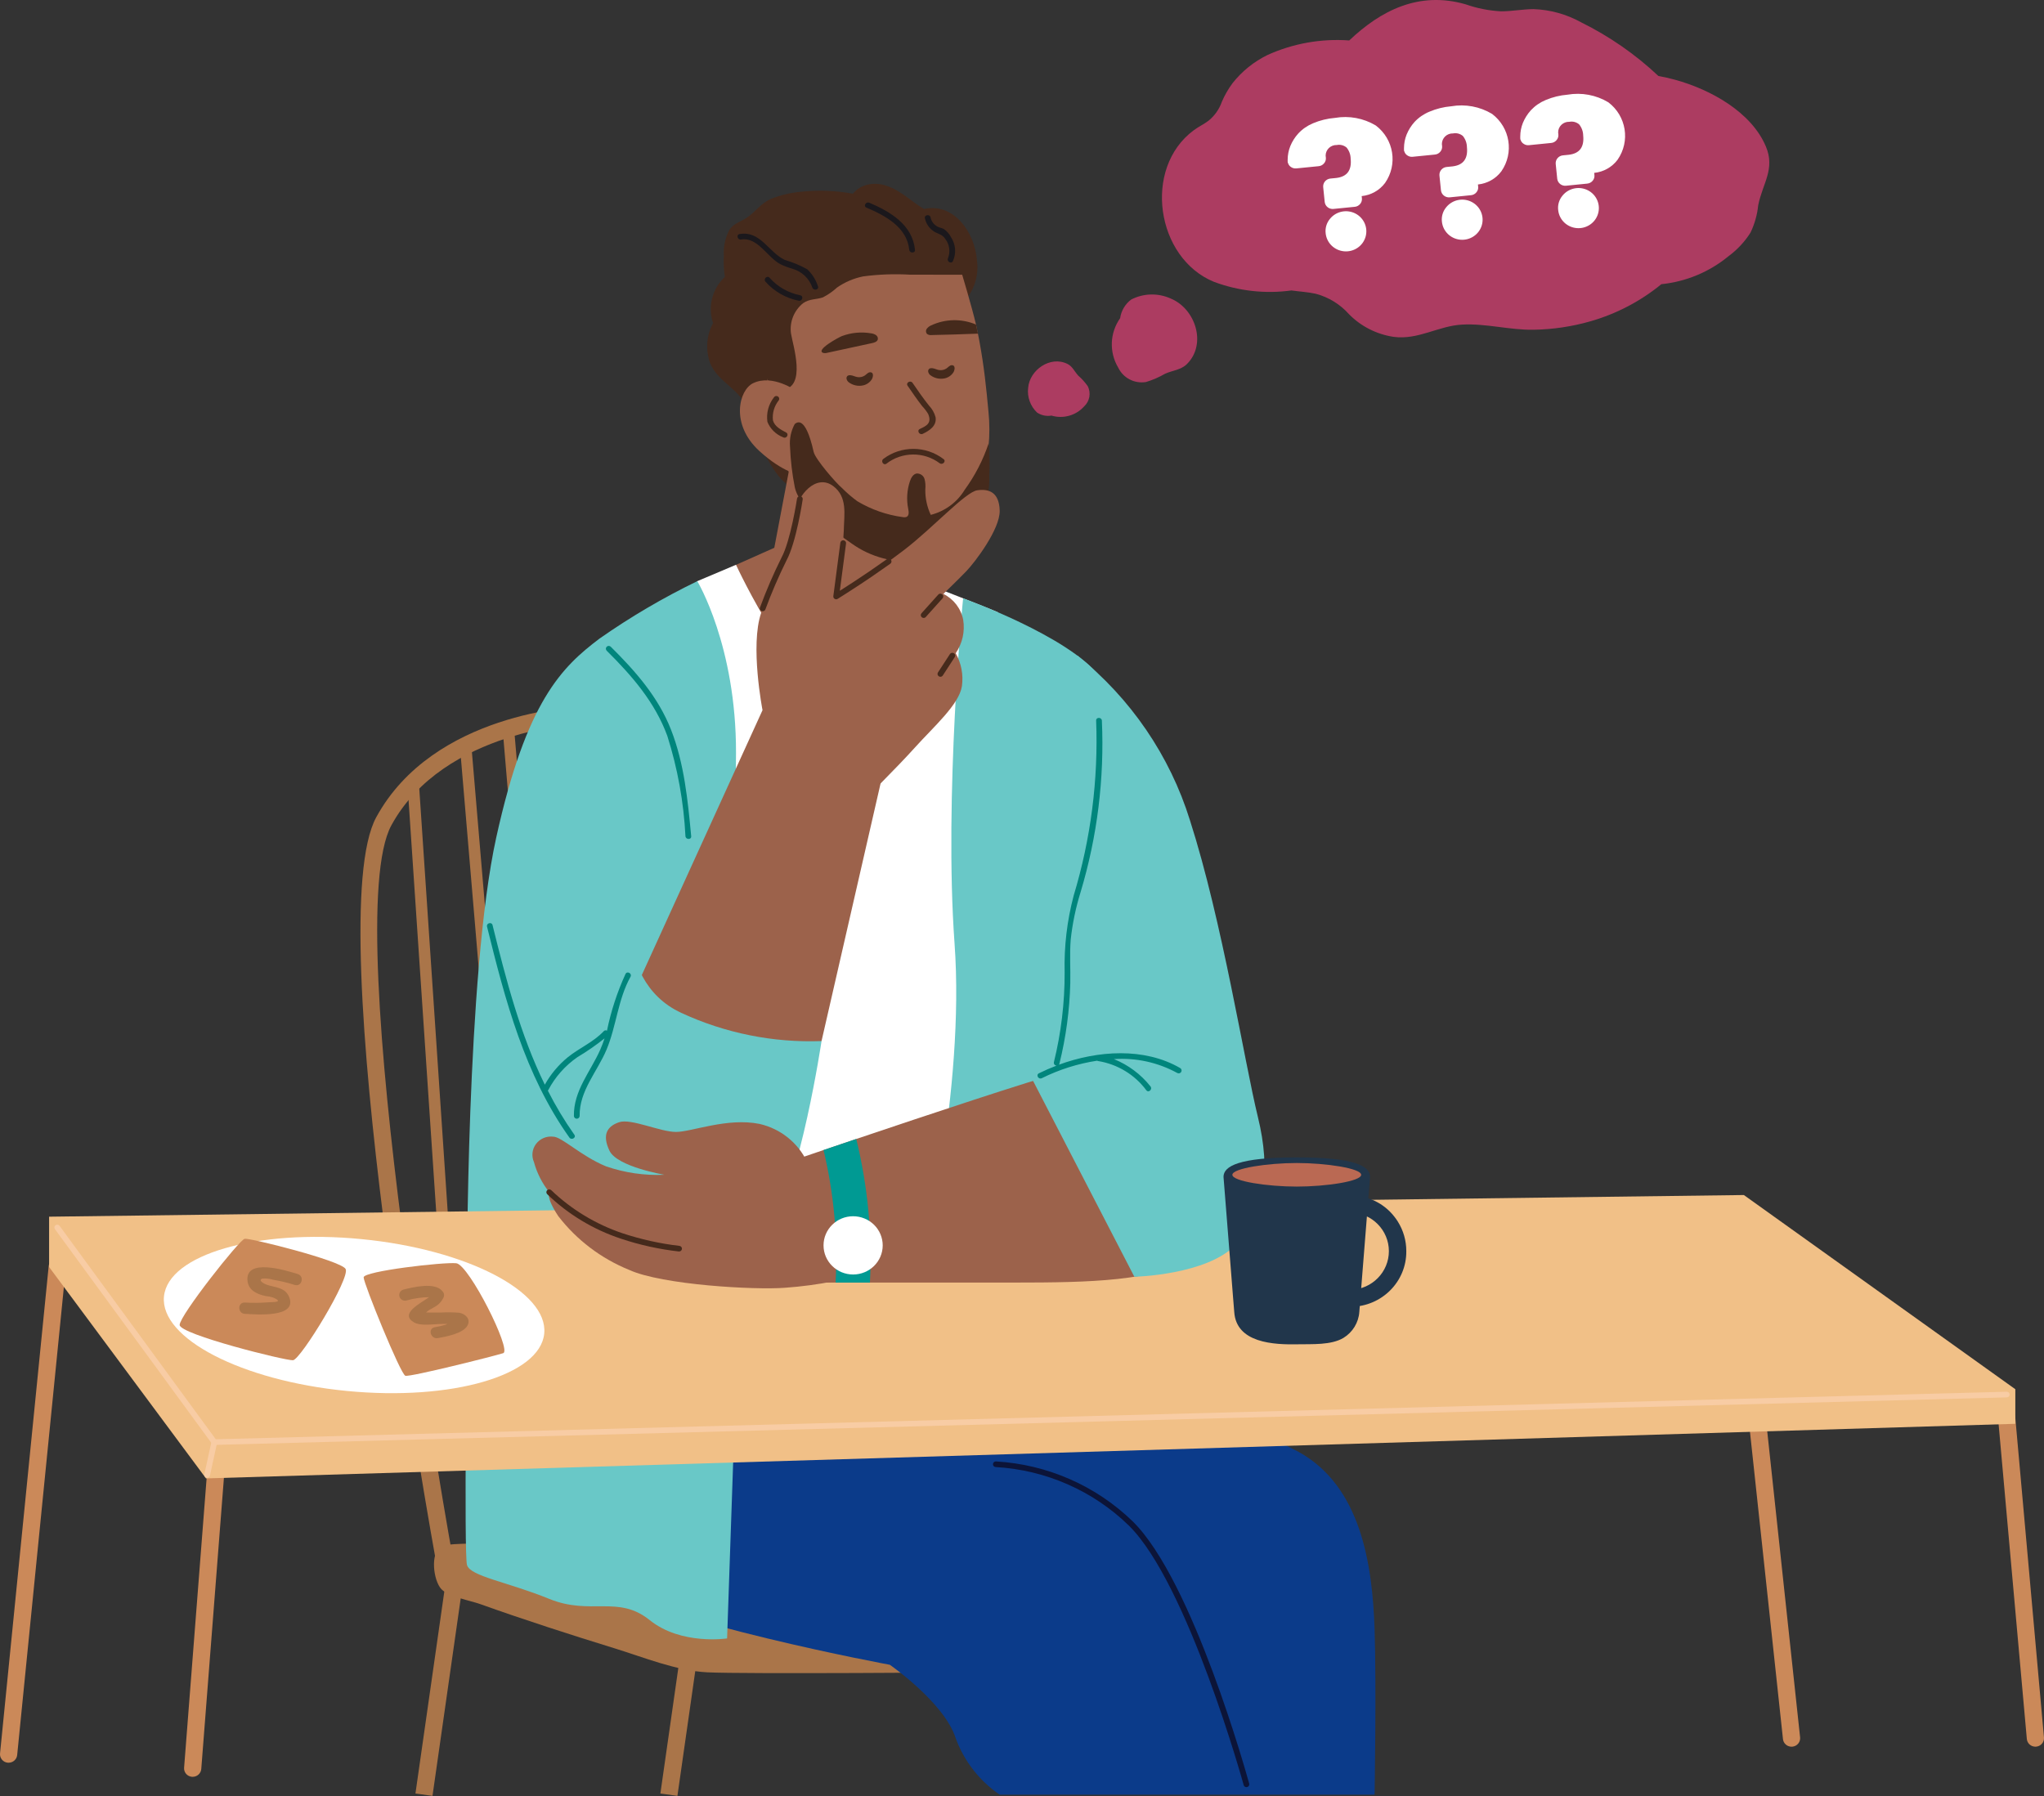
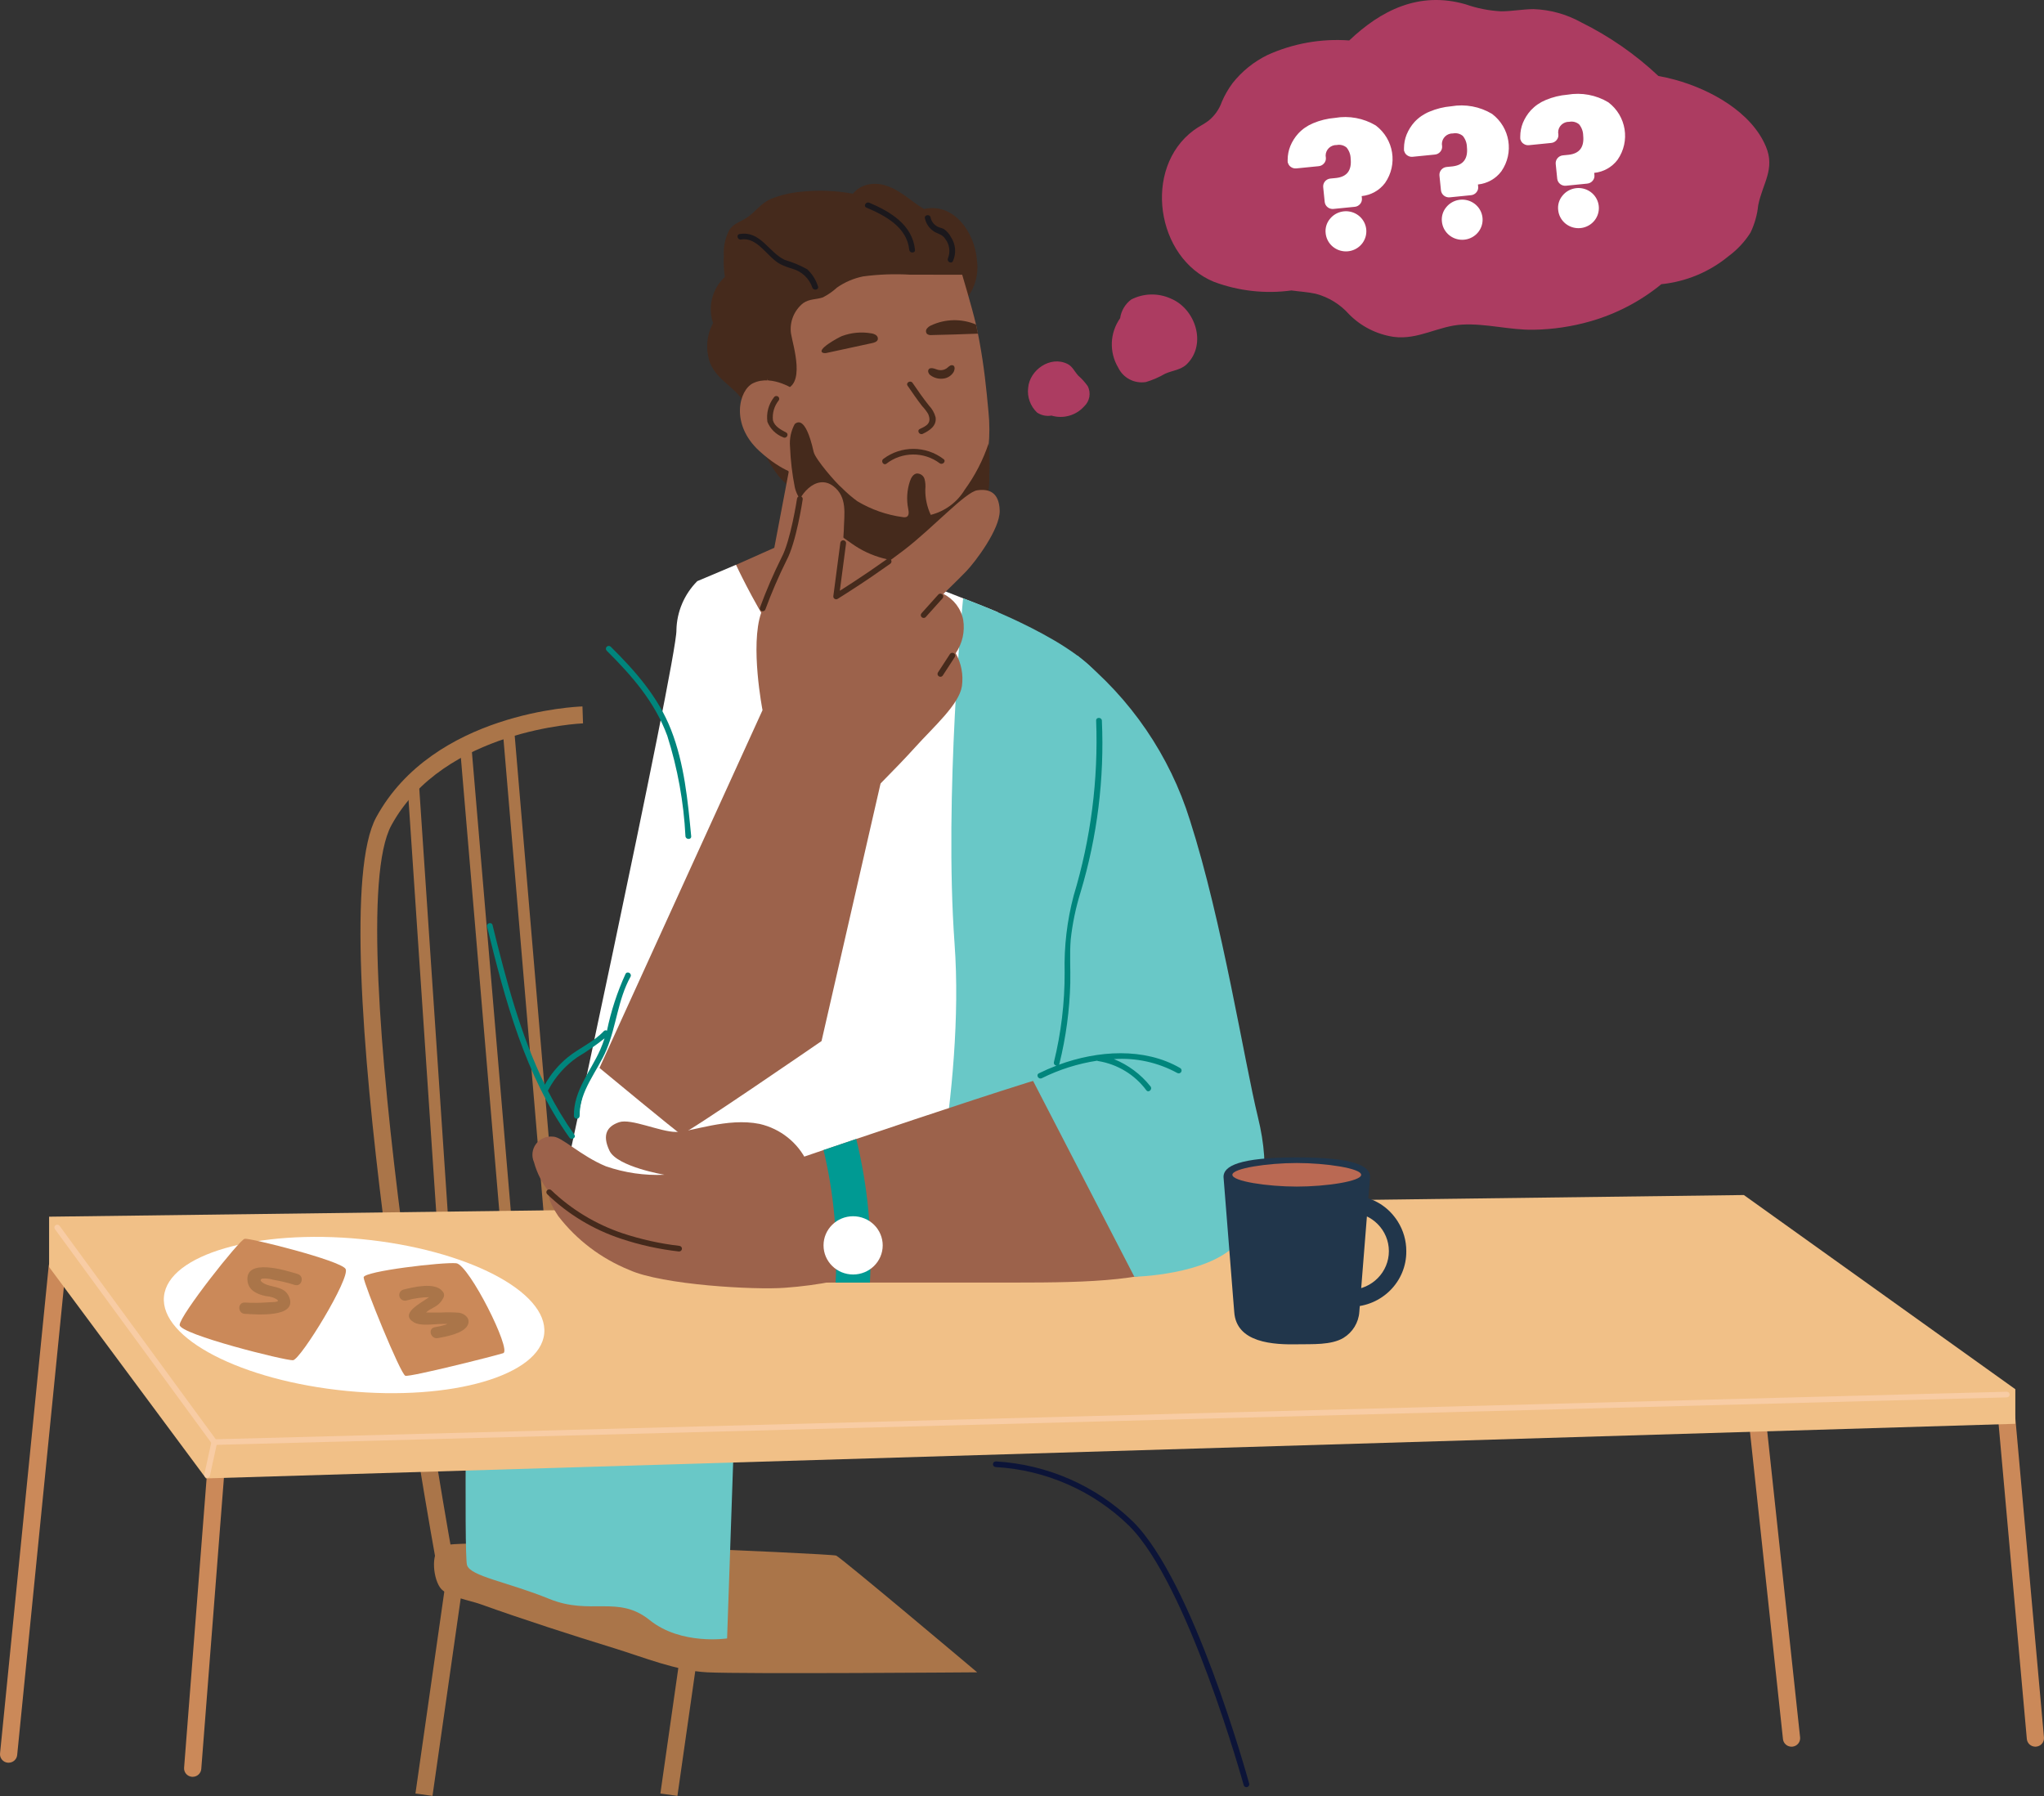
<svg xmlns="http://www.w3.org/2000/svg" width="165px" height="145px" viewBox="0 0 165 145" version="1.1">
  <rect x="0" y="0" width="165" height="145" fill="#333333" stroke="none" />
  <title>Group</title>
  <g id="All-Pages" stroke="none" stroke-width="1" fill="none" fill-rule="evenodd">
    <g id="01-Homepage-(selected-concept-v.4)" transform="translate(-810, -1147)" fill-rule="nonzero">
      <g id="Group-14" transform="translate(0, -106)">
        <g id="Block-Module---Wide-3-Copy-10" transform="translate(768, 1253)">
          <g id="Group" transform="translate(28, 0)">
            <g transform="translate(14, 0)">
              <g>
                <g transform="translate(0, 14.839)">
                  <g transform="translate(57.088, 0)" fill="#452A1C" id="Path">
                    <path d="M21.776,6.182 C21.612,3.946 19.911,1.489 17.502,2.037 C17.22,1.867 16.946,1.684 16.682,1.488 C15.664,0.713 14.441,-0.213 13.062,0.044 C12.551,0.134 12.089,0.402 11.763,0.8 C10.356,0.543 8.918,0.492 7.496,0.65 C6.689,0.727 5.899,0.918 5.148,1.219 C4.313,1.583 3.932,2.242 3.203,2.732 C2.714,3.061 2.154,3.193 1.802,3.698 C1.456,4.348 1.298,5.078 1.343,5.81 C1.312,6.381 1.34,6.953 1.428,7.518 C0.4,8.471 0.028,9.926 0.474,11.245 C-0.062,12.243 -0.148,13.417 0.239,14.481 C0.908,16.118 2.788,16.575 3.266,18.35 C3.719,20.079 4.465,21.72 5.473,23.204 C6.109,24.144 7.191,25.126 8.435,24.614 C9.071,24.246 9.626,23.756 10.065,23.171 C10.694,22.505 11.294,21.813 11.863,21.095 C13.017,19.647 14.042,18.103 14.927,16.482 C15.722,15.025 16.302,13.457 17.093,11.998 C18.295,11.473 19.4,10.754 20.362,9.872 C21.436,8.956 21.968,7.568 21.776,6.182 Z" />
                  </g>
                  <g transform="translate(53.308, 112.473)" fill="#AA7549" id="Rectangle">
                    <polygon transform="translate(1.937, 8.844) rotate(-81.991) translate(-1.937, -8.844)" points="-6.894 8.131 10.765 8.169 10.768 9.558 -6.891 9.52" />
                  </g>
                  <g transform="translate(35.033, 109.764)" fill="#AA7549" id="Path">
                    <path d="M0.602,3.703 C1.187,4.319 2.918,4.615 3.716,4.9 C7.297,6.179 10.927,7.35 14.563,8.472 C16.92,9.198 19.552,10.284 22.047,10.413 C24.977,10.563 43.85,10.413 43.85,10.413 C43.85,10.413 32.851,1.141 32.462,0.988 C32.073,0.835 1.814,-0.532 0.579,0.229 C-0.325,0.786 -0.051,2.994 0.589,3.69 L0.602,3.703 Z" />
                  </g>
                  <g transform="translate(56.289, 21.855)" fill="#9C624B" id="Path">
                    <path d="M18.722,23.039 C17.713,27.849 15.852,32.446 13.224,36.62 C10.672,40.608 9.805,42.051 9.805,42.051 C9.805,42.051 0.404,13.94 0.055,12.824 C-0.294,11.707 1.134,9.795 1.134,9.795 L6.215,7.533 L7.646,0 L17.243,3.566 L17.002,4.866 L16.835,5.792 L16.446,7.949 L16.269,8.893 L16.204,9.249 L18.952,10.777 C19.427,14.856 19.35,18.98 18.722,23.039 L18.722,23.039 Z" />
                  </g>
                  <g transform="translate(61.864, 5.86)" fill="#9C624B" id="Path">
                    <path d="M17.346,18.215 C16.791,20.099 15.45,21.663 13.657,22.518 C11.863,23.373 9.785,23.438 7.94,22.698 C5.758,22.007 3.859,20.647 2.52,18.816 C1.283,17.052 -0.082,10.915 0.015,8.34 C-0.197,4.955 1.884,1.837 5.124,0.684 C5.677,0.387 6.269,0.165 6.882,0.022 C7.762,-0.155 12.644,0.784 13.531,0.925 C14.957,1.151 15.762,1.322 15.762,1.322 C15.762,1.322 16.62,4.187 16.922,5.5 C16.973,5.726 17.023,5.975 17.08,6.239 C17.116,6.422 17.156,6.615 17.191,6.818 C17.573,8.861 17.751,10.613 17.927,12.519 C18.127,14.437 17.929,16.375 17.346,18.215 L17.346,18.215 Z" />
                  </g>
                  <g transform="translate(74.922, 14.646)" fill="#452A1C" id="Path">
                    <path d="M0.347,0.243 C0.525,0.264 0.685,0.356 0.861,0.388 C1.075,0.427 1.296,0.383 1.477,0.265 C1.612,0.178 1.734,0.002 1.909,0 C2.24,0 2.144,0.415 2.039,0.579 C1.881,0.824 1.63,0.998 1.343,1.062 C0.923,1.152 0.484,1.05 0.15,0.783 C0.079,0.715 0.029,0.629 0.006,0.534 C-0.015,0.436 0.023,0.336 0.104,0.276 C0.165,0.244 0.234,0.231 0.303,0.239 L0.347,0.243 Z" />
                  </g>
                  <g transform="translate(68.331, 15.215)" fill="#452A1C" id="Path">
-                     <path d="M0.35,0.244 C0.529,0.264 0.689,0.356 0.865,0.388 C1.077,0.427 1.297,0.383 1.477,0.265 C1.611,0.178 1.734,0.002 1.909,0 C2.24,0 2.143,0.415 2.039,0.579 C1.88,0.824 1.63,0.997 1.342,1.062 C0.922,1.153 0.484,1.05 0.15,0.784 C0.079,0.716 0.029,0.629 0.006,0.534 C-0.016,0.436 0.023,0.336 0.104,0.277 C0.164,0.244 0.234,0.231 0.303,0.24 L0.35,0.244 Z" />
-                   </g>
+                     </g>
                  <g transform="translate(73.225, 15.969)" fill="#452A1C" id="Path">
                    <path d="M2.298,2.875 C2.203,2.521 2.019,2.198 1.763,1.933 C1.294,1.341 0.865,0.729 0.44,0.103 C0.275,-0.139 -0.127,0.089 0.04,0.334 C0.422,0.892 0.804,1.45 1.218,1.983 C1.4,2.174 1.561,2.384 1.698,2.609 C2.03,3.383 1.525,3.587 1.029,3.825 C0.76,3.951 0.995,4.344 1.263,4.218 C1.816,3.956 2.406,3.569 2.298,2.875 Z" />
                  </g>
                  <g transform="translate(71.212, 21.402)" fill="#452A1C" id="Path">
                    <path d="M0.345,1.194 C1.601,0.221 3.367,0.206 4.639,1.158 C4.876,1.331 5.195,1 4.956,0.825 C3.529,-0.268 1.533,-0.276 0.098,0.807 C-0.142,0.981 0.105,1.371 0.345,1.194 Z" />
                  </g>
                  <g transform="translate(66.318, 12.007)" fill="#452A1C" id="Path">
                    <path d="M4.445,0.252 C4.428,0.234 4.41,0.218 4.39,0.203 C4.272,0.128 4.138,0.081 3.999,0.065 C3.213,-0.069 2.406,0.006 1.659,0.282 C1.415,0.371 -0.541,1.427 0.145,1.649 C0.252,1.672 0.363,1.668 0.467,1.636 L4.078,0.855 C4.267,0.815 4.49,0.745 4.541,0.56 C4.565,0.448 4.528,0.332 4.445,0.252 Z" />
                  </g>
                  <g transform="translate(74.748, 11.012)" fill="#452A1C" id="Path">
                    <path d="M4.196,1.086 C2.95,1.136 1.704,1.174 0.458,1.2 C0.325,1.219 0.191,1.186 0.082,1.109 C-0.018,0.993 -0.028,0.825 0.059,0.698 C0.149,0.579 0.268,0.485 0.406,0.425 C1.549,-0.114 2.873,-0.142 4.037,0.35 C4.089,0.579 4.139,0.822 4.196,1.086 Z" />
                  </g>
                  <g transform="translate(60.977, 5.179)" fill="#452A1C" id="Path">
                    <path d="M16.601,1.759 C15.193,0.626 13.314,0.283 11.557,0.045 C9.451,-0.121 7.335,0.173 5.358,0.906 C3.76,1.403 2.408,2.47 1.569,3.898 C0.703,5.279 0.235,6.866 0.215,8.489 C0.166,8.482 0.117,8.495 0.079,8.526 C0.04,8.556 0.016,8.601 0.013,8.65 C-0.103,9.44 0.591,9.99 0.983,10.635 C1.188,11.124 1.67,11.444 2.206,11.448 C4.139,11.222 3.032,7.875 2.874,6.9 C2.749,5.977 3.117,5.055 3.848,4.464 C4.388,4.088 4.899,4.183 5.453,3.99 C5.868,3.776 6.252,3.509 6.594,3.195 C7.225,2.756 7.941,2.451 8.697,2.298 C9.951,2.132 11.217,2.084 12.48,2.158 C13.8,2.158 15.355,2.166 16.676,2.163 C16.86,2.163 16.763,1.888 16.601,1.759 Z" />
                  </g>
                  <g transform="translate(59.73, 15.87)" fill="#9C624B" id="Path">
                    <path d="M4.586,0.872 C4.586,0.872 2.644,-0.547 1.051,0.235 C-0.07,0.785 -0.801,3.541 1.572,5.707 C3.53,7.493 4.893,7.645 4.893,7.645 L4.586,0.872 Z" />
                  </g>
                  <g transform="translate(61.922, 17.132)" fill="#452A1C" id="Path">
                    <path d="M1.535,2.946 C1.114,2.721 0.611,2.466 0.473,1.968 C0.408,1.386 0.579,0.802 0.949,0.343 C1.013,0.234 0.976,0.094 0.866,0.031 C0.755,-0.032 0.614,0.004 0.549,0.113 C0.114,0.677 -0.074,1.388 0.026,2.089 C0.259,2.66 0.72,3.112 1.302,3.337 C1.563,3.481 1.797,3.087 1.535,2.946 Z" />
                  </g>
                  <g transform="translate(14.859, 100.459)" fill="#CB8959" id="Path">
                    <path d="M0.695,28.155 C0.677,28.155 0.659,28.155 0.642,28.155 C0.458,28.141 0.287,28.056 0.167,27.919 C0.047,27.781 -0.012,27.602 0.002,27.421 L2.086,0.632 C2.116,0.255 2.45,-0.027 2.832,0.002 C3.215,0.031 3.501,0.36 3.472,0.736 L1.388,27.526 C1.358,27.881 1.057,28.154 0.695,28.155 L0.695,28.155 Z" />
                  </g>
                  <g transform="translate(0, 86.763)" fill="#CB8959" id="Path">
                    <path d="M0.696,40.712 C0.673,40.713 0.65,40.713 0.627,40.712 C0.245,40.675 -0.034,40.34 0.003,39.965 L3.929,0.629 C3.949,0.382 4.103,0.166 4.331,0.063 C4.559,-0.041 4.826,-0.015 5.029,0.13 C5.232,0.275 5.34,0.517 5.311,0.763 L1.386,40.098 C1.35,40.446 1.052,40.711 0.696,40.712 L0.696,40.712 Z" />
                  </g>
                  <g transform="translate(161.294, 98.966)" fill="#CB8959" id="Path">
                    <path d="M3.007,27.215 C2.649,27.213 2.351,26.942 2.32,26.591 L0.003,0.748 C-0.02,0.504 0.091,0.266 0.295,0.125 C0.499,-0.017 0.764,-0.039 0.989,0.065 C1.215,0.169 1.367,0.384 1.387,0.628 L3.703,26.471 C3.719,26.652 3.662,26.832 3.543,26.971 C3.425,27.11 3.255,27.197 3.072,27.212 C3.05,27.215 3.029,27.215 3.007,27.215 L3.007,27.215 Z" />
                  </g>
                  <g transform="translate(139.387, 82.552)" fill="#CB8959" id="Path">
                    <path d="M5.23,43.63 C4.876,43.628 4.58,43.365 4.542,43.018 L0.004,0.756 C-0.036,0.38 0.24,0.044 0.622,0.004 C1.003,-0.036 1.345,0.237 1.386,0.612 L5.924,42.875 C5.944,43.055 5.889,43.236 5.774,43.377 C5.658,43.518 5.49,43.608 5.307,43.627 C5.279,43.629 5.255,43.63 5.23,43.63 Z" />
                  </g>
                  <g transform="translate(40.556, 98.436)" fill="#0B3B8A" id="Path">
-                     <path d="M0,3.652 C0.315,8.015 2.801,11.942 6.641,14.141 C13.126,17.79 31.275,21.133 31.275,21.133 C31.275,21.133 35.667,24.174 36.593,27.062 C37.267,28.909 38.509,30.503 40.146,31.623 L70.406,31.623 C70.406,31.623 70.559,22.806 70.406,18.245 C70.228,12.988 69.293,6.724 64.281,3.948 C61.21,2.329 57.988,1.007 54.658,0 L0,3.652 Z" />
-                   </g>
+                     </g>
                  <g transform="translate(37.584, 91.332)" fill="#69C8C7" id="Path">
                    <path d="M0.113,0 C0.113,0 -0.141,19.264 0.113,20.18 C0.367,21.096 3.394,21.548 6.751,22.916 C10.109,24.284 12.31,22.575 14.857,24.627 C17.405,26.679 21.11,26.109 21.11,26.109 L21.805,5.929 L0.113,0 Z" />
                  </g>
                  <g transform="translate(29.098, 42.196)" fill="#AA7549" id="Path">
                    <path d="M6.142,69.284 C5.76,67.164 -3.266,17.269 1.274,8.946 C5.887,0.488 17.431,0.016 17.92,0 L17.966,1.367 C17.854,1.371 6.731,1.836 2.497,9.594 C-1.816,17.501 7.416,68.529 7.509,69.042 L6.142,69.284 Z" />
                  </g>
                  <g transform="translate(32.876, 48.309)" fill="#AA7549" id="Rectangle">
                    <polygon transform="translate(2.166, 25.241) rotate(-3.784) translate(-2.166, -25.241)" points="1.677 -0.022 2.603 -0.021 2.655 50.505 1.729 50.504" />
                  </g>
                  <g transform="translate(37.118, 45.318)" fill="#AA7549" id="Rectangle">
                    <polygon transform="translate(2.416, 23.03) rotate(-4.769) translate(-2.416, -23.03)" points="1.923 -0.038 2.849 -0.037 2.909 46.098 1.983 46.097" />
                  </g>
                  <g transform="translate(40.578, 44.062)" fill="#AA7549" id="Rectangle">
                    <polygon transform="translate(2.416, 23.03) rotate(-4.769) translate(-2.416, -23.03)" points="1.923 -0.038 2.849 -0.037 2.909 46.098 1.983 46.097" />
                  </g>
                  <g transform="translate(33.536, 112.473)" fill="#AA7549" id="Rectangle">
                    <polygon transform="translate(1.937, 8.844) rotate(-81.991) translate(-1.937, -8.844)" points="-6.894 8.131 10.765 8.169 10.768 9.558 -6.891 9.52" />
                  </g>
                  <g transform="translate(63.761, 19.258)" fill="#452A1C" id="Path">
                    <path d="M16.049,1.688 C15.601,3.034 14.946,4.305 14.107,5.455 C13.501,6.456 12.519,7.18 11.374,7.472 C11.073,6.828 10.922,6.126 10.933,5.417 C10.963,5.138 10.943,4.855 10.874,4.583 C10.794,4.305 10.531,4.117 10.238,4.131 C9.952,4.178 9.788,4.476 9.695,4.747 C9.451,5.471 9.403,6.245 9.555,6.992 C9.603,7.223 9.637,7.527 9.424,7.633 C9.329,7.669 9.225,7.676 9.125,7.654 C7.82,7.48 6.567,7.042 5.442,6.368 C4.998,6.042 4.582,5.682 4.195,5.291 C3.755,4.935 2.055,2.976 1.923,2.396 C1.229,-0.702 0.515,0.063 0.395,0.134 C0.089,0.697 -0.044,1.336 0.013,1.971 C0.057,3.064 0.184,4.153 0.395,5.227 C0.767,7.028 3.511,8.723 5.02,9.806 C6.55,10.894 8.435,11.387 10.311,11.189 C12.033,11.038 13.612,10.185 14.668,8.838 C15.255,7.936 15.694,6.948 15.967,5.911 C16.073,5.385 16.117,4.849 16.098,4.314 C16.139,3.439 16.122,2.562 16.049,1.688 Z" />
                  </g>
                  <g transform="translate(44.337, 30.761)" fill="#FFFFFF" id="Path">
                    <path d="M15.077,0 C15.077,0 20.113,10.897 23.644,10.517 C27.175,10.137 30.042,1.389 30.042,1.389 C30.042,1.389 35.743,3.604 36.207,3.832 C36.671,4.06 37.516,18.12 35.549,25.874 C33.582,33.627 35.039,33.098 34.045,39.023 C33.052,44.948 32.721,54.826 32.721,54.826 L0,55.324 C0,55.324 10.345,7.553 10.267,5.273 C10.297,3.793 10.898,2.379 11.949,1.32 L15.077,0 Z" />
                  </g>
                  <g transform="translate(37.701, 32.083)" fill="#69C8C7" id="Path">
-                     <path d="M21.713,30.974 C21.272,26.413 21.691,22.537 21.713,13.872 C21.734,5.207 18.588,0 18.588,0 C15.833,1.334 13.193,2.885 10.691,4.637 C7.68,6.917 4.785,9.653 2.354,20.712 C-0.078,31.771 0,56.626 0,56.626 L22.387,55.942 C22.387,55.942 22.154,35.533 21.713,30.974 Z" />
-                   </g>
+                     </g>
                  <g transform="translate(3.964, 81.643)" fill="#F1C087" id="Path">
                    <polygon points="0 5.812 0 1.749 136.807 0 158.721 15.678 158.721 18.471 12.666 22.879" />
                  </g>
                  <g transform="translate(4.39, 84.035)" fill="#F8CCA4" id="Path">
                    <path d="M12.91,17.786 C12.836,17.786 12.766,17.751 12.723,17.691 L0.044,0.361 C-0.031,0.259 -0.008,0.117 0.096,0.043 C0.2,-0.031 0.344,-0.007 0.419,0.095 L13.03,17.327 L157.595,13.489 L157.601,13.489 C157.729,13.488 157.834,13.588 157.836,13.714 C157.837,13.84 157.735,13.944 157.607,13.945 L12.92,17.783 L12.91,17.786 Z" />
                  </g>
                  <g transform="translate(74.376, 33.468)" fill="#69C8C7" id="Path">
                    <path d="M3.372,0 C3.358,-0.005 1.821,16.022 2.68,27.88 C3.54,39.737 0,53.992 0,53.992 L8.172,53.992 C8.172,53.992 13.499,24.007 14.077,19.446 C14.656,14.885 14.91,6.966 14.424,6.335 C11.88,3.027 3.372,0 3.372,0 Z" />
                  </g>
                  <g transform="translate(61.066, 24.096)" fill="#9C624B" id="Path">
                    <path d="M0.488,18.401 C0.488,18.401 -0.535,13.167 0.381,10.54 C1.298,7.913 2.996,3.807 3.15,2.401 C3.294,1.097 4.803,-0.738 6.197,0.311 C7.372,1.196 7.072,2.615 7.049,3.884 C6.956,5.674 6.749,7.457 6.432,9.222 C6.432,9.222 9.635,7.228 11.952,5.442 C14.269,3.655 16.872,0.789 17.817,0.65 C18.762,0.51 19.594,0.805 19.633,2.288 C19.672,3.77 17.664,6.43 16.931,7.19 C16.197,7.95 15.087,9.015 15.087,9.015 C15.921,9.429 16.512,10.202 16.686,11.106 C16.84,12.048 16.624,13.012 16.082,13.804 C16.536,14.614 16.712,15.547 16.584,16.464 C16.355,17.947 14.307,19.733 12.802,21.405 C11.296,23.077 8.711,25.623 8.711,25.623 L0.488,18.401 Z" />
                  </g>
                  <g transform="translate(48.392, 42.497)" fill="#9C624B" id="Path">
                    <path d="M13.162,0 L0,28.884 C0,28.884 6.33,34.128 6.581,34.241 C6.833,34.355 17.926,26.716 17.926,26.716 L23.438,2.659 L13.162,0 Z" />
                  </g>
                  <g transform="translate(43.946, 55.304)" fill="#69C8C7" id="Path">
-                     <path d="M6.993,0 C7.109,0.456 5.14,8.892 11.044,11.63 C14.58,13.271 18.464,14.053 22.371,13.91 C22.371,13.91 20.672,25.311 18.229,28.96 C15.787,32.61 14.866,33.521 8.613,32.152 C2.36,30.784 1.665,27.364 0.392,24.853 C-0.882,22.342 1.318,9.006 1.782,8.093 C2.246,7.18 6.993,0 6.993,0 Z" />
-                   </g>
+                     </g>
                  <g transform="translate(42.978, 75.705)" fill="#9C624B" id="Path">
                    <path d="M22.165,3.246 C21.432,1.708 20.024,0.585 18.344,0.198 C15.719,-0.334 12.863,0.844 11.589,0.844 C10.316,0.844 7.961,-0.267 6.996,0.06 C6.031,0.388 5.606,1.072 6.224,2.365 C6.842,3.657 10.662,4.303 10.662,4.303 C9.056,4.376 7.451,4.143 5.934,3.619 C3.908,2.783 2.368,1.224 1.669,1.225 C1.137,1.164 0.613,1.388 0.294,1.811 C-0.025,2.235 -0.089,2.794 0.125,3.277 C0.366,4.162 0.786,4.989 1.36,5.709 C1.36,5.709 1.054,6.09 2.094,7.648 C3.573,9.566 5.545,11.061 7.806,11.981 C10.47,13.197 17.957,13.615 20.389,13.425 C21.724,13.331 23.052,13.154 24.364,12.893 L24.516,4.76 L22.165,3.246 Z" />
                  </g>
                  <g transform="translate(63.042, 70.927)" fill="#9C624B" id="Path">
                    <path d="M33.637,15.786 C29.816,17.668 25.258,17.784 18.681,17.784 L0,17.784 L0.806,7.978 C0.806,7.978 1.83,7.627 3.437,7.084 C4.197,6.825 5.095,6.523 6.078,6.19 C11.775,4.27 20.353,1.411 22.576,0.854 C25.994,-0.003 31.265,-1.198 35.314,2.847 C39.362,6.892 37.458,13.907 33.637,15.786 Z" />
                  </g>
                  <g transform="translate(82.629, 38.089)" fill="#69C8C7" id="Path">
                    <path d="M4.344,0 C8.644,3.45 11.807,8.08 13.43,13.302 C16.036,21.416 17.83,32.836 18.911,37.244 C19.991,41.652 19.461,45.07 17.145,47.544 C14.829,50.017 8.942,50.154 8.942,50.154 L0.764,34.337 L0,20.34 L4.344,0 Z" />
                  </g>
                  <g transform="translate(67.268, 28.781)" fill="#452A1C" id="Path">
                    <path d="M0.231,4.766 C0.188,4.765 0.145,4.753 0.108,4.729 C0.031,4.682 -0.01,4.595 0.002,4.507 L0.568,0.199 C0.576,0.139 0.607,0.084 0.656,0.047 C0.705,0.01 0.767,-0.006 0.828,0.002 C0.889,0.009 0.944,0.04 0.982,0.088 C1.02,0.136 1.036,0.197 1.028,0.257 L0.526,4.078 C1.097,3.715 2.131,3.048 2.872,2.538 C3.952,1.792 4.33,1.523 4.331,1.522 C4.435,1.448 4.579,1.471 4.654,1.573 C4.729,1.675 4.706,1.818 4.602,1.892 C4.602,1.892 4.22,2.161 3.139,2.911 C2.057,3.66 0.374,4.717 0.357,4.727 C0.32,4.752 0.276,4.765 0.231,4.766 L0.231,4.766 Z" />
                  </g>
                  <g transform="translate(61.337, 25.217)" fill="#452A1C" id="Path">
                    <path d="M0.232,9.292 C0.156,9.293 0.085,9.256 0.041,9.195 C-0.002,9.134 -0.012,9.055 0.015,8.985 C0.517,7.618 1.095,6.278 1.745,4.972 C2.489,3.597 2.997,0.231 3.003,0.195 C3.022,0.072 3.139,-0.014 3.265,0.002 C3.326,0.01 3.381,0.042 3.418,0.09 C3.455,0.139 3.471,0.2 3.461,0.26 C3.44,0.402 2.936,3.742 2.154,5.187 C1.516,6.474 0.947,7.794 0.45,9.14 C0.418,9.231 0.33,9.292 0.232,9.292 L0.232,9.292 Z" />
                  </g>
                  <g transform="translate(74.329, 33.091)" fill="#452A1C" id="Path">
                    <path d="M0.232,1.961 C0.176,1.961 0.121,1.94 0.079,1.903 C0.033,1.864 0.004,1.807 0,1.747 C-0.003,1.686 0.018,1.627 0.059,1.582 L1.41,0.077 C1.464,0.016 1.548,-0.012 1.629,0.005 C1.71,0.021 1.776,0.078 1.802,0.155 C1.828,0.232 1.811,0.317 1.756,0.378 L0.406,1.883 C0.362,1.933 0.299,1.961 0.232,1.961 L0.232,1.961 Z" />
                  </g>
                  <g transform="translate(75.68, 37.863)" fill="#452A1C" id="Path">
                    <path d="M0.232,1.938 C0.188,1.938 0.145,1.926 0.108,1.902 C0.055,1.87 0.019,1.818 0.005,1.759 C-0.008,1.7 0.004,1.638 0.037,1.588 L1.002,0.105 C1.071,-0.001 1.214,-0.032 1.322,0.036 C1.43,0.104 1.461,0.244 1.392,0.35 L0.427,1.833 C0.385,1.899 0.311,1.939 0.232,1.938 L0.232,1.938 Z" />
                  </g>
                  <g transform="translate(44.104, 81.185)" fill="#452A1C" id="Path">
                    <path d="M10.714,5.016 L10.701,5.016 C9.105,4.836 7.534,4.489 6.013,3.981 C3.781,3.24 1.748,2.011 0.066,0.387 C-0.023,0.297 -0.022,0.153 0.07,0.065 C0.161,-0.023 0.308,-0.021 0.397,0.069 C2.029,1.63 3.992,2.817 6.144,3.544 C7.63,4.036 9.164,4.377 10.721,4.561 C10.848,4.564 10.95,4.668 10.947,4.794 C10.944,4.92 10.838,5.019 10.71,5.016 L10.714,5.016 Z" />
                  </g>
                  <g transform="translate(80.155, 103.15)" fill="#0C1438" id="Path">
                    <path d="M20.465,26.3 C20.36,26.301 20.267,26.232 20.241,26.132 C20.196,25.971 15.731,9.867 10.968,5.177 C8.091,2.371 4.274,0.692 0.232,0.456 L0.232,0.456 C0.104,0.456 0,0.354 0,0.228 C0,0.102 0.104,0 0.232,0 C4.395,0.241 8.326,1.966 11.292,4.852 C16.142,9.628 20.501,25.345 20.684,26.011 C20.7,26.069 20.693,26.132 20.662,26.184 C20.632,26.237 20.581,26.275 20.522,26.29 C20.503,26.296 20.484,26.299 20.465,26.3 Z" />
                  </g>
                  <g transform="translate(16.488, 101.366)" fill="#F8CCA4" id="Path">
                    <path d="M0.233,3.107 C0.216,3.107 0.2,3.105 0.184,3.102 C0.123,3.09 0.07,3.054 0.037,3.003 C0.003,2.952 -0.008,2.89 0.006,2.83 L0.585,0.18 C0.603,0.1 0.662,0.036 0.741,0.011 C0.82,-0.014 0.906,0.004 0.967,0.059 C1.029,0.114 1.056,0.197 1.038,0.276 L0.459,2.927 C0.437,3.032 0.342,3.107 0.233,3.107 Z" />
                  </g>
                  <g transform="translate(39.307, 59.688)" fill="#00857C" id="Path">
                    <path d="M11.19,4.099 C10.517,5.569 10.014,7.109 9.69,8.689 C9.606,8.636 9.494,8.652 9.429,8.728 C8.6,9.608 7.47,10.075 6.535,10.825 C5.778,11.444 5.146,12.198 4.673,13.047 C2.686,8.984 1.539,4.548 0.454,0.163 C0.384,-0.122 -0.063,-0.001 0.008,0.284 C1.471,6.214 3.054,12.249 6.657,17.316 C6.827,17.555 7.229,17.327 7.057,17.086 C6.257,15.952 5.542,14.763 4.917,13.527 C4.926,13.517 4.935,13.507 4.943,13.496 C5.499,12.431 6.308,11.515 7.301,10.826 C8.067,10.37 8.8,9.862 9.495,9.306 C9.39,9.618 9.278,9.927 9.144,10.229 C8.353,12.008 6.989,13.531 7.021,15.567 C7.021,15.692 7.125,15.794 7.253,15.794 C7.38,15.794 7.484,15.692 7.484,15.567 C7.453,13.535 8.908,12.003 9.656,10.215 C10.458,8.294 10.569,6.174 11.59,4.332 C11.732,4.071 11.333,3.841 11.19,4.099 Z" />
                  </g>
                  <g transform="translate(48.908, 37.308)" fill="#00857C" id="Path">
                    <path d="M5.263,6.775 C4.234,4.136 2.393,2.047 0.395,0.067 C0.305,-0.022 0.158,-0.022 0.068,0.067 C-0.023,0.156 -0.023,0.3 0.068,0.389 C2.108,2.412 3.962,4.543 4.959,7.263 C5.793,9.893 6.285,12.616 6.425,15.367 C6.452,15.657 6.915,15.66 6.888,15.367 C6.612,12.47 6.333,9.513 5.263,6.775 Z" />
                  </g>
                  <g transform="translate(83.749, 43.121)" fill="#00857C" id="Path">
                    <path d="M11.518,28.269 C8.62,26.591 4.869,26.849 1.728,28 C1.75,27.973 1.765,27.943 1.773,27.91 C2.301,25.778 2.594,23.597 2.649,21.403 C2.674,20.234 2.588,19.059 2.684,17.893 C2.825,16.595 3.092,15.314 3.481,14.066 C4.829,9.576 5.41,4.897 5.199,0.22 C5.182,-0.072 4.719,-0.074 4.736,0.22 C4.919,4.996 4.306,9.77 2.921,14.351 C2.385,16.38 2.14,18.473 2.193,20.57 C2.2,23.003 1.909,25.429 1.327,27.794 C1.311,27.86 1.325,27.929 1.367,27.984 C1.409,28.038 1.473,28.071 1.542,28.073 C1.049,28.26 0.572,28.468 0.117,28.694 C-0.149,28.828 0.086,29.221 0.351,29.088 C1.752,28.391 3.255,27.915 4.807,27.678 C4.834,27.692 4.864,27.701 4.895,27.705 C6.459,27.958 7.86,28.808 8.792,30.07 C8.984,30.296 9.31,29.972 9.12,29.748 C8.347,28.775 7.331,28.016 6.171,27.547 C7.95,27.425 9.726,27.815 11.284,28.668 C11.396,28.732 11.539,28.694 11.604,28.583 C11.668,28.473 11.63,28.332 11.518,28.269 L11.518,28.269 Z" />
                  </g>
                  <g transform="translate(66.479, 77.117)" fill="#009A93" id="Path">
                    <path d="M3.745,11.592 L0.974,11.592 C1.167,7.999 0.839,4.397 0,0.894 C0.76,0.634 1.658,0.333 2.641,0 C3.57,3.792 3.942,7.696 3.745,11.592 L3.745,11.592 Z" />
                  </g>
                  <g transform="translate(66.479, 83.356)" fill="#FFFFFF" id="Path">
                    <path d="M4.777,2.352 C4.776,3.651 3.707,4.703 2.388,4.703 C1.069,4.703 -0,3.65 0,2.351 C0,1.053 1.069,0 2.388,0 C3.022,0 3.63,0.248 4.078,0.689 C4.525,1.13 4.777,1.729 4.777,2.352 Z" />
                  </g>
                  <g transform="translate(74.654, 2.531)" fill="#1B181C" id="Path">
                    <path d="M2.118,1.786 C1.984,1.521 1.785,1.293 1.54,1.122 C1.417,1.065 1.289,1.019 1.158,0.985 C0.792,0.851 0.526,0.536 0.46,0.157 C0.365,-0.119 -0.083,-0 0.014,0.278 C0.115,0.738 0.409,1.134 0.822,1.37 C1.166,1.541 1.442,1.588 1.663,1.934 C1.998,2.379 2.078,2.963 1.872,3.478 C1.747,3.743 2.146,3.974 2.272,3.708 C2.554,3.083 2.496,2.36 2.118,1.786 L2.118,1.786 Z" />
                  </g>
                  <g transform="translate(69.818, 1.507)" fill="#1B181C" id="Path">
                    <path d="M0.355,0.021 C0.084,-0.094 -0.152,0.299 0.122,0.414 C1.656,1.068 3.396,1.995 3.581,3.823 C3.61,4.113 4.073,4.115 4.044,3.823 C3.84,1.813 2.076,0.753 0.355,0.021 Z" />
                  </g>
                  <g transform="translate(59.534, 4.026)" fill="#1B181C" id="Path">
                    <path d="M6.494,4.248 C6.328,3.725 6.031,3.252 5.629,2.874 C5.057,2.555 4.449,2.303 3.819,2.121 C2.493,1.491 1.85,-0.261 0.168,0.033 C-0.126,0.084 -0.001,0.524 0.291,0.472 C1.61,0.241 2.421,1.918 3.453,2.461 C3.765,2.612 4.09,2.735 4.423,2.831 C5.19,3.044 5.799,3.62 6.046,4.366 C6.158,4.64 6.607,4.523 6.494,4.248 Z" />
                  </g>
                  <g transform="translate(61.734, 7.511)" fill="#1B181C" id="Path">
-                     <path d="M2.866,1.491 C1.904,1.301 1.033,0.803 0.388,0.074 C0.191,-0.147 -0.136,0.177 0.061,0.396 C0.76,1.183 1.703,1.722 2.743,1.93 C3.034,1.991 3.158,1.551 2.866,1.491 Z" />
-                   </g>
+                     </g>
                </g>
                <g transform="translate(12.639, 98.547)">
                  <g transform="translate(0, 0)" fill="#FFFFFF" id="Oval">
                    <ellipse transform="translate(15.945, 7.623) rotate(-84.439) translate(-15.945, -7.623)" cx="15.945" cy="7.623" rx="6.158" ry="15.421" />
                  </g>
                  <g transform="translate(16.715, 3.432)" fill="#CB8959" id="Path">
                    <path d="M0,1.148 C0,1.646 2.981,8.981 3.369,9.095 C3.757,9.21 10.563,7.498 11.269,7.27 C11.976,7.042 8.502,0.122 7.479,0.011 C6.457,-0.1 0,0.65 0,1.148 Z" />
                  </g>
                  <g transform="translate(1.863, 1.465)" fill="#CB8959" id="Path">
                    <path d="M13.394,2.433 C13.82,3.117 9.766,9.768 9.148,9.808 C8.531,9.847 0,7.717 0,6.958 C0,6.199 4.825,0.079 5.25,0.002 C5.675,-0.074 12.969,1.749 13.394,2.433 Z" />
                  </g>
                  <g transform="translate(6.678, 3.766)" fill="#AA7549" id="Path">
                    <path d="M4.72,0.549 C3.847,0.28 0.396,-0.82 0.669,1.151 C0.77,1.879 1.468,2.192 2.122,2.323 C2.323,2.342 2.522,2.381 2.715,2.44 C3.688,2.854 2.639,2.804 2.323,2.831 C1.699,2.88 1.072,2.886 0.446,2.849 C-0.15,2.819 -0.148,3.731 0.446,3.761 C1.287,3.805 4.765,4.121 4.013,2.378 C3.685,1.616 2.921,1.646 2.248,1.421 C2.019,1.346 1.473,1.063 1.856,0.914 C2.154,0.89 2.454,0.923 2.74,1.011 C3.328,1.109 3.907,1.249 4.475,1.429 C5.043,1.605 5.287,0.724 4.72,0.549 Z" />
                  </g>
                  <g transform="translate(19.59, 5.268)" fill="#AA7549" id="Path">
                    <path d="M4.838,2.171 C4.337,2.129 3.834,2.124 3.333,2.156 L2.332,2.152 L2.16,2.152 C2.243,2.076 2.332,2.007 2.426,1.945 C2.598,1.838 2.786,1.756 2.953,1.644 C3.247,1.46 3.475,1.19 3.603,0.871 C3.646,0.712 3.601,0.543 3.483,0.427 C2.876,-0.326 1.126,0.105 0.328,0.304 C0.088,0.376 -0.05,0.623 0.017,0.862 C0.083,1.1 0.331,1.242 0.574,1.183 C1.171,1.012 1.788,0.922 2.409,0.914 C1.683,1.432 0.016,2.242 1.175,2.94 C1.742,3.281 2.857,3.071 3.499,3.074 L3.891,3.074 C3.846,3.098 3.798,3.118 3.749,3.135 C3.46,3.224 3.165,3.293 2.867,3.34 C2.28,3.444 2.529,4.319 3.113,4.219 C3.755,4.107 5.177,3.848 5.518,3.188 C5.785,2.664 5.321,2.249 4.838,2.171 Z" />
                  </g>
                </g>
                <g transform="translate(98.767, 93.443)">
                  <g transform="translate(4.912, 3.078)" fill="#21364B" id="Shape">
                    <path d="M9.158,2.103 C9.075,1.968 8.984,1.839 8.885,1.715 C8.053,0.637 6.758,0.003 5.383,0 C2.928,0 0,2.016 0,4.492 C0,6.969 2.928,8.984 5.383,8.984 C7.873,8.953 9.868,6.944 9.843,4.492 C9.846,3.649 9.609,2.821 9.158,2.103 Z M5.384,7.616 C3.693,7.616 1.391,6.216 1.391,4.492 C1.391,2.769 3.693,1.369 5.384,1.369 C7.088,1.433 8.437,2.812 8.437,4.492 C8.437,6.172 7.088,7.551 5.384,7.615 L5.384,7.616 Z" />
                  </g>
                  <path d="M11.83,1.573 C11.83,1.573 11.723,2.891 11.588,4.606 C11.468,6.134 11.324,7.976 11.199,9.49 C11.065,11.187 10.963,12.477 10.963,12.477 C10.903,13.339 10.425,14.12 9.68,14.575 C8.686,15.168 7.137,15.067 6.016,15.09 C4.048,15.131 1.033,14.991 0.866,12.478 L0.764,11.219 L0.459,7.356 L0,1.573 C0,0.707 1.241,0 5.916,0 C10.59,0 11.83,0.706 11.83,1.573 Z" id="Path" fill="#21364B" />
                  <g transform="translate(0.714, 0.454)" fill="#BA6953" id="Path">
                    <path d="M0,0.952 C0,1.479 2.841,1.903 5.202,1.903 C7.563,1.903 10.399,1.477 10.399,0.952 C10.399,0.427 7.559,0 5.202,0 C2.845,0 0,0.427 0,0.952 Z" />
                  </g>
                </g>
                <g transform="translate(93.797, 0)" fill="#AC3C61" id="Path">
                  <path d="M48.753,11.829 C47.569,9.018 44.244,7.212 41.411,6.436 C40.97,6.314 40.524,6.217 40.077,6.135 C38.228,4.394 36.125,2.934 33.839,1.803 C32.664,1.149 31.345,0.783 29.996,0.736 C29.119,0.742 28.25,0.915 27.372,0.914 C26.394,0.863 25.429,0.671 24.506,0.346 C20.732,-0.739 17.65,0.861 15.119,3.266 C12.858,3.102 10.591,3.504 8.53,4.436 C7.424,4.975 6.455,5.755 5.699,6.716 C5.35,7.185 5.059,7.693 4.831,8.23 C4.622,8.825 4.249,9.352 3.754,9.751 C3.377,10.033 2.946,10.234 2.567,10.516 C-1.57,13.581 -0.477,20.848 4.203,22.756 C6.193,23.499 8.342,23.738 10.45,23.451 C11.106,23.541 11.772,23.574 12.419,23.718 C13.456,23.994 14.386,24.566 15.094,25.361 C16.058,26.346 17.325,26.99 18.698,27.196 C20.694,27.462 22.3,26.31 24.24,26.206 C26.18,26.102 28.084,26.658 30.024,26.622 C31.564,26.595 33.094,26.368 34.573,25.945 C36.676,25.345 38.631,24.323 40.314,22.945 C42.311,22.74 44.201,21.952 45.74,20.681 C46.445,20.161 47.046,19.515 47.512,18.778 C47.846,18.083 48.056,17.336 48.133,16.57 C48.483,14.817 49.521,13.651 48.753,11.829 Z" />
                </g>
                <g transform="translate(89.749, 23.775)" fill="#AC3C61" id="Path">
                  <path d="M4.755,0.328 C3.736,-0.136 2.556,-0.106 1.563,0.409 C1.077,0.776 0.757,1.317 0.673,1.914 C-0.165,3.103 -0.225,4.662 0.52,5.909 C0.919,6.745 1.834,7.219 2.76,7.068 C3.299,6.905 3.817,6.68 4.303,6.398 C4.908,6.126 5.574,6.097 6.061,5.622 C7.695,3.999 6.746,1.142 4.755,0.328 Z" />
                </g>
                <g transform="translate(82.979, 29.18)" fill="#AC3C61" id="Path">
                  <path d="M0.018,2.126 C-0.073,2.865 0.191,3.604 0.732,4.123 C1.072,4.355 1.491,4.444 1.898,4.373 C2.845,4.655 3.872,4.369 4.529,3.64 C4.992,3.215 5.111,2.539 4.82,1.985 C4.602,1.678 4.349,1.398 4.065,1.15 C3.759,0.824 3.606,0.409 3.196,0.204 C1.8,-0.491 0.137,0.7 0.018,2.126 Z" />
                </g>
              </g>
              <g transform="translate(103.945, 7.574)" fill="#FFFFFF" id="Shape">
                <path d="M3.816,1.945 C4.956,1.747 6.131,1.966 7.119,2.56 C8.576,3.668 8.902,5.703 7.862,7.198 C7.413,7.797 6.728,8.182 5.975,8.258 L5.994,8.435 C6.012,8.601 5.96,8.766 5.851,8.893 C5.742,9.026 5.583,9.11 5.41,9.124 L3.689,9.295 C3.341,9.325 3.031,9.077 2.991,8.735 L2.868,7.531 C2.838,7.187 3.09,6.883 3.438,6.843 L3.936,6.793 C4.799,6.688 5.182,6.17 5.086,5.237 C5.081,4.91 4.966,4.594 4.758,4.339 C4.54,4.155 4.249,4.079 3.967,4.134 C3.731,4.125 3.501,4.212 3.331,4.374 C3.161,4.536 3.065,4.759 3.066,4.992 L3.084,5.155 C3.102,5.32 3.05,5.486 2.939,5.611 C2.832,5.745 2.672,5.829 2.499,5.843 L0.697,6.023 C0.547,6.038 0.397,5.999 0.274,5.914 C0.151,5.838 0.063,5.718 0.027,5.579 L0.011,5.579 L0.011,5.564 L0,5.46 L0,5.324 C0.001,4.946 0.073,4.572 0.214,4.221 C0.367,3.849 0.584,3.505 0.856,3.205 C1.189,2.847 1.597,2.565 2.051,2.377 C2.612,2.14 3.208,1.994 3.816,1.945 L3.816,1.945 Z M3.427,10.08 C3.922,9.479 4.78,9.307 5.475,9.668 C6.169,10.029 6.508,10.824 6.283,11.565 C6.058,12.307 5.332,12.788 4.55,12.715 C3.767,12.642 3.147,12.034 3.068,11.264 C3.016,10.838 3.146,10.409 3.427,10.08 Z" />
                <path d="M13.201,1.007 C14.341,0.809 15.515,1.028 16.503,1.623 C17.961,2.73 18.288,4.765 17.248,6.261 C16.798,6.86 16.113,7.244 15.36,7.32 L15.378,7.498 C15.397,7.664 15.345,7.829 15.235,7.955 C15.127,8.089 14.967,8.172 14.794,8.186 L13.075,8.359 C12.726,8.387 12.418,8.14 12.376,7.798 L12.253,6.594 C12.223,6.251 12.476,5.947 12.823,5.908 L13.321,5.858 C14.183,5.752 14.567,5.233 14.471,4.302 C14.466,3.975 14.351,3.659 14.143,3.403 C13.925,3.219 13.634,3.143 13.352,3.198 C13.116,3.189 12.886,3.275 12.716,3.437 C12.546,3.598 12.45,3.821 12.45,4.054 L12.467,4.217 C12.485,4.382 12.433,4.547 12.323,4.674 C12.215,4.808 12.056,4.892 11.882,4.905 L10.087,5.084 C9.938,5.1 9.788,5.061 9.665,4.976 C9.542,4.9 9.453,4.78 9.417,4.64 L9.401,4.64 L9.401,4.626 L9.391,4.522 L9.391,4.386 C9.392,4.009 9.464,3.635 9.605,3.284 C9.758,2.911 9.975,2.567 10.247,2.266 C10.581,1.91 10.989,1.629 11.443,1.443 C12.001,1.206 12.595,1.058 13.201,1.007 L13.201,1.007 Z M12.812,9.143 C13.307,8.542 14.164,8.37 14.859,8.731 C15.554,9.092 15.893,9.887 15.668,10.628 C15.443,11.37 14.717,11.851 13.935,11.778 C13.153,11.705 12.532,11.098 12.453,10.328 C12.401,9.901 12.531,9.472 12.812,9.143 L12.812,9.143 Z" />
                <path d="M22.586,0.071 C23.726,-0.127 24.901,0.092 25.889,0.687 C27.346,1.794 27.672,3.829 26.632,5.324 C26.183,5.924 25.498,6.308 24.745,6.384 L24.764,6.562 C24.782,6.727 24.73,6.892 24.621,7.019 C24.511,7.152 24.352,7.235 24.179,7.25 L22.459,7.422 C22.111,7.452 21.802,7.203 21.761,6.861 L21.638,5.657 C21.608,5.314 21.861,5.01 22.208,4.97 L22.706,4.92 C23.569,4.814 23.952,4.296 23.856,3.364 C23.851,3.037 23.736,2.721 23.528,2.466 C23.31,2.282 23.019,2.206 22.737,2.26 C22.501,2.251 22.271,2.337 22.101,2.499 C21.93,2.66 21.834,2.884 21.835,3.117 L21.852,3.28 C21.87,3.445 21.818,3.61 21.708,3.736 C21.6,3.87 21.441,3.954 21.268,3.968 L19.472,4.148 C19.322,4.163 19.173,4.124 19.05,4.039 C18.926,3.963 18.838,3.843 18.802,3.704 L18.786,3.704 L18.786,3.688 L18.776,3.584 L18.776,3.448 C18.776,3.071 18.849,2.697 18.989,2.346 C19.143,1.974 19.36,1.63 19.631,1.329 C19.965,0.972 20.373,0.69 20.828,0.502 C21.386,0.266 21.98,0.121 22.586,0.071 L22.586,0.071 Z M22.197,8.207 C22.692,7.606 23.55,7.433 24.245,7.794 C24.94,8.155 25.278,8.95 25.053,9.691 C24.828,10.433 24.102,10.914 23.32,10.841 C22.538,10.768 21.917,10.16 21.838,9.39 C21.786,8.964 21.916,8.535 22.197,8.207 L22.197,8.207 Z" />
              </g>
            </g>
          </g>
        </g>
      </g>
    </g>
  </g>
</svg>